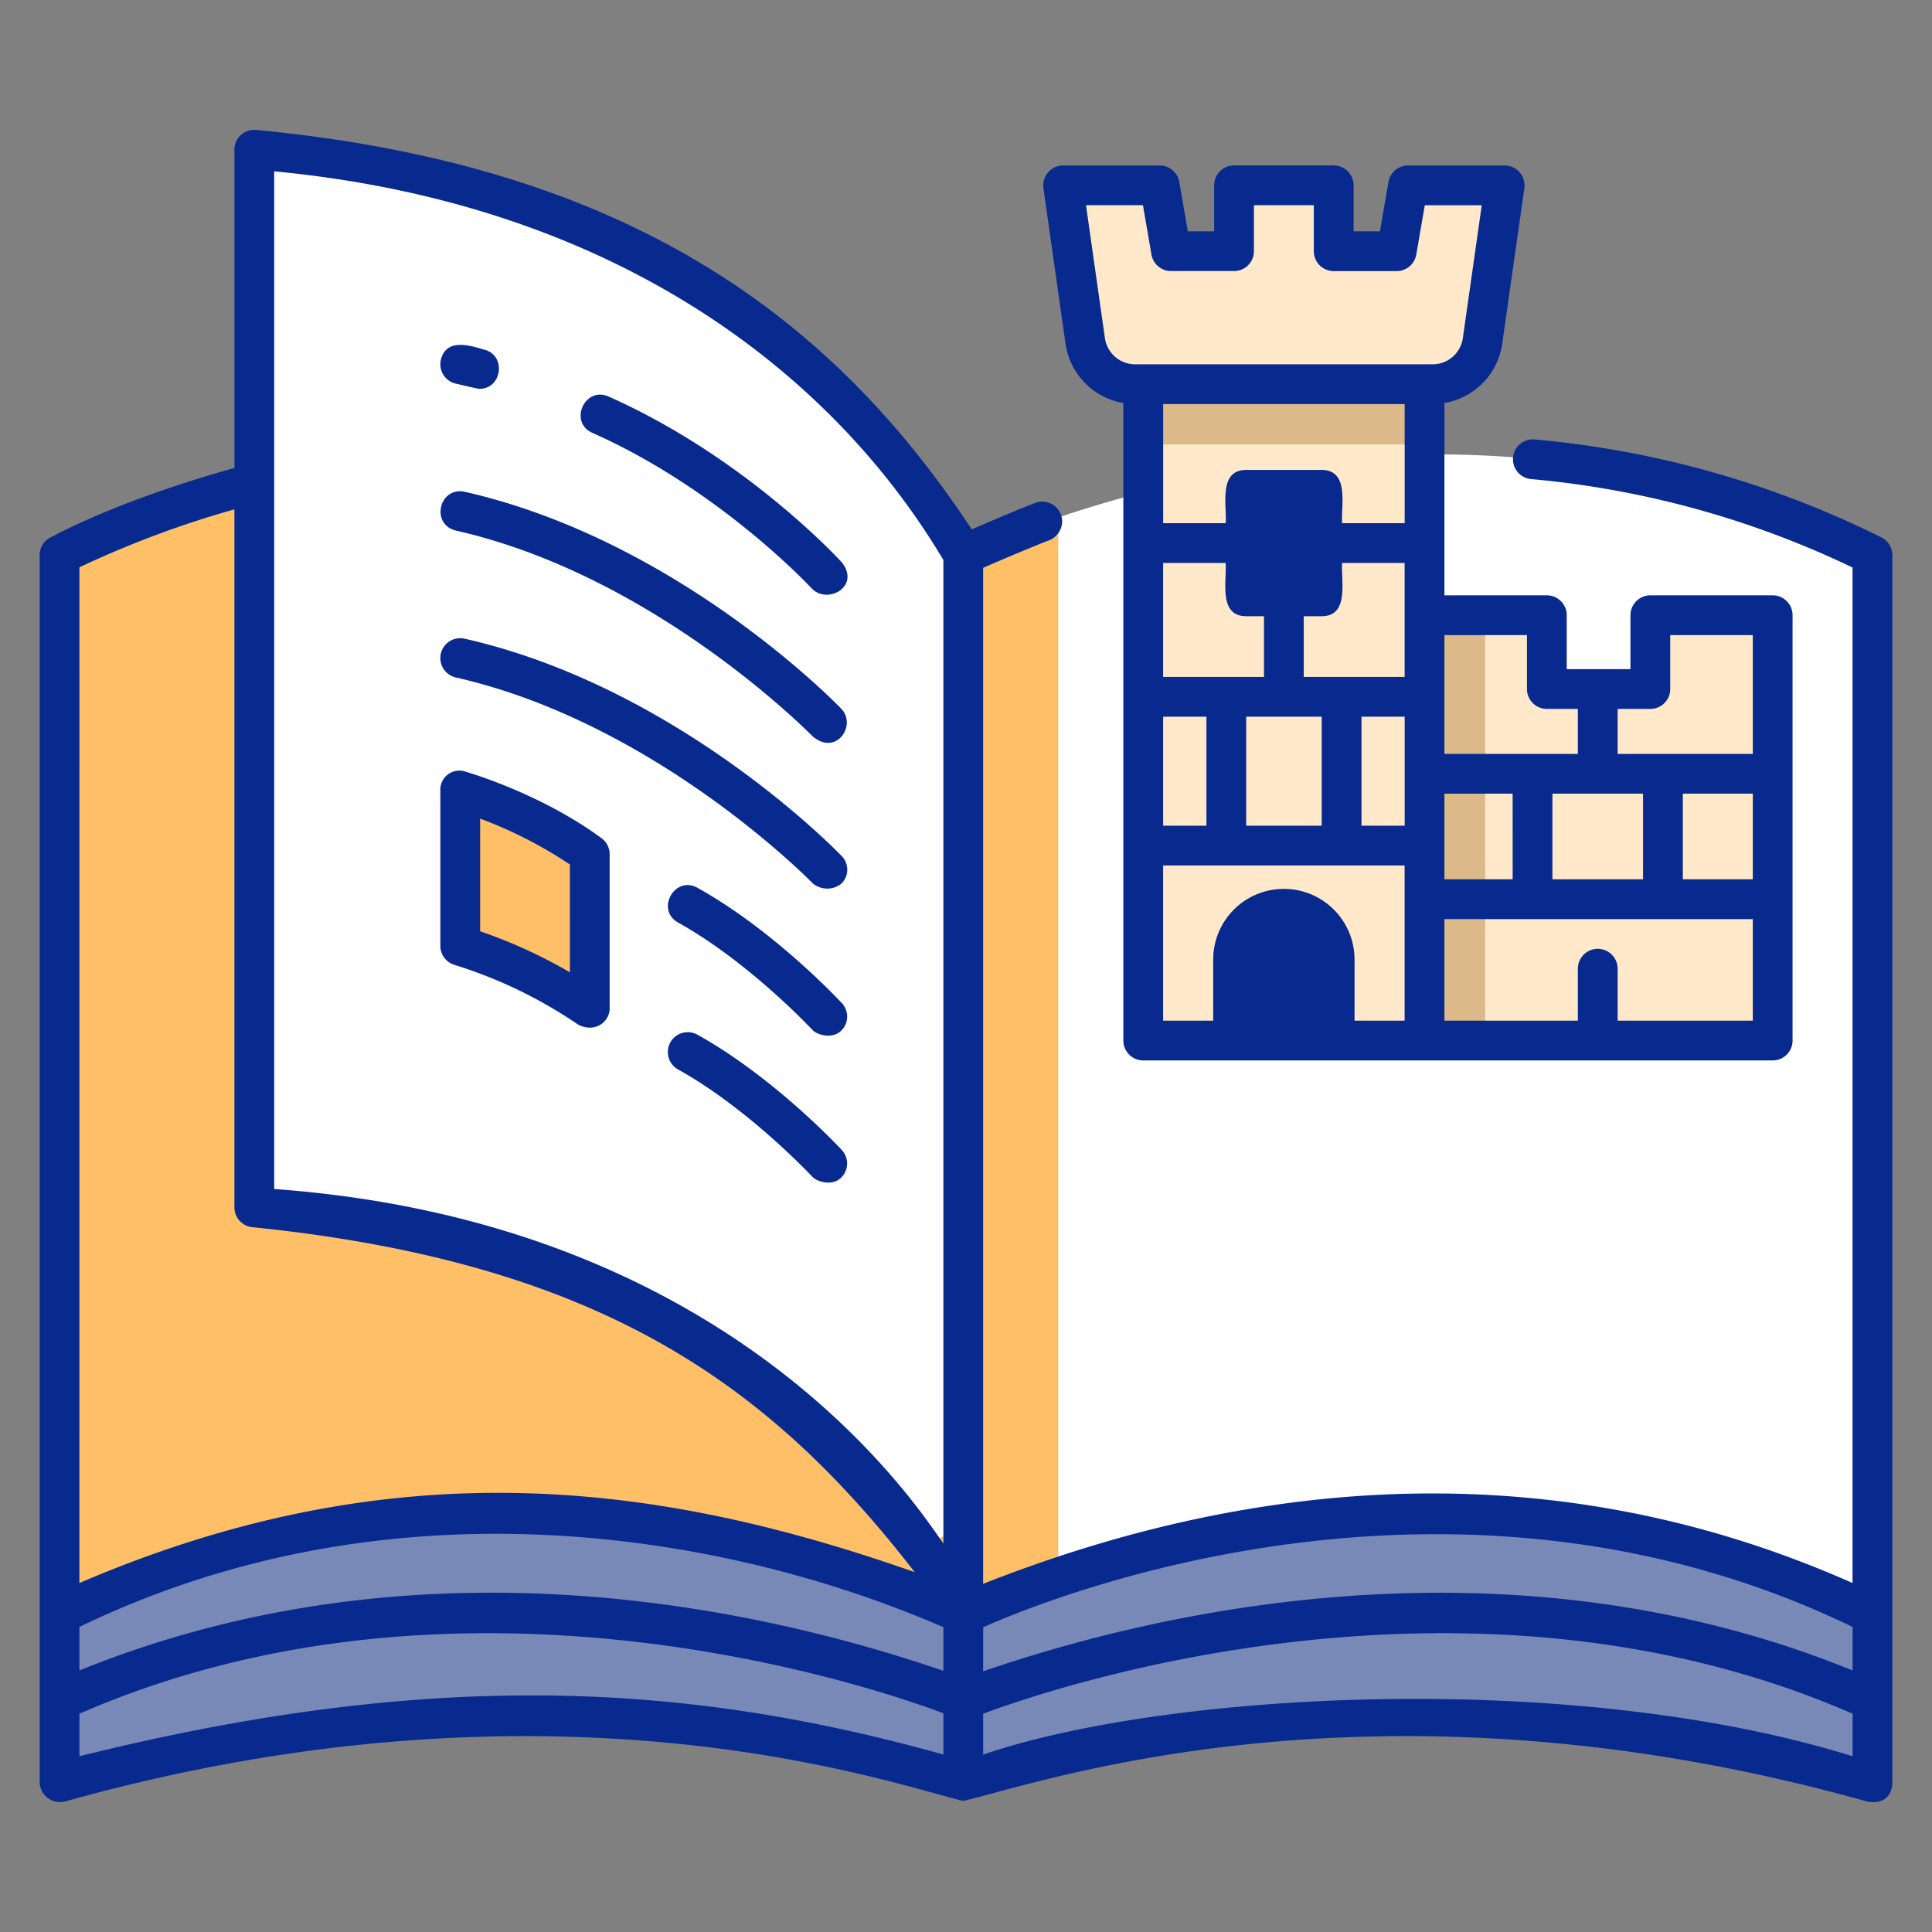
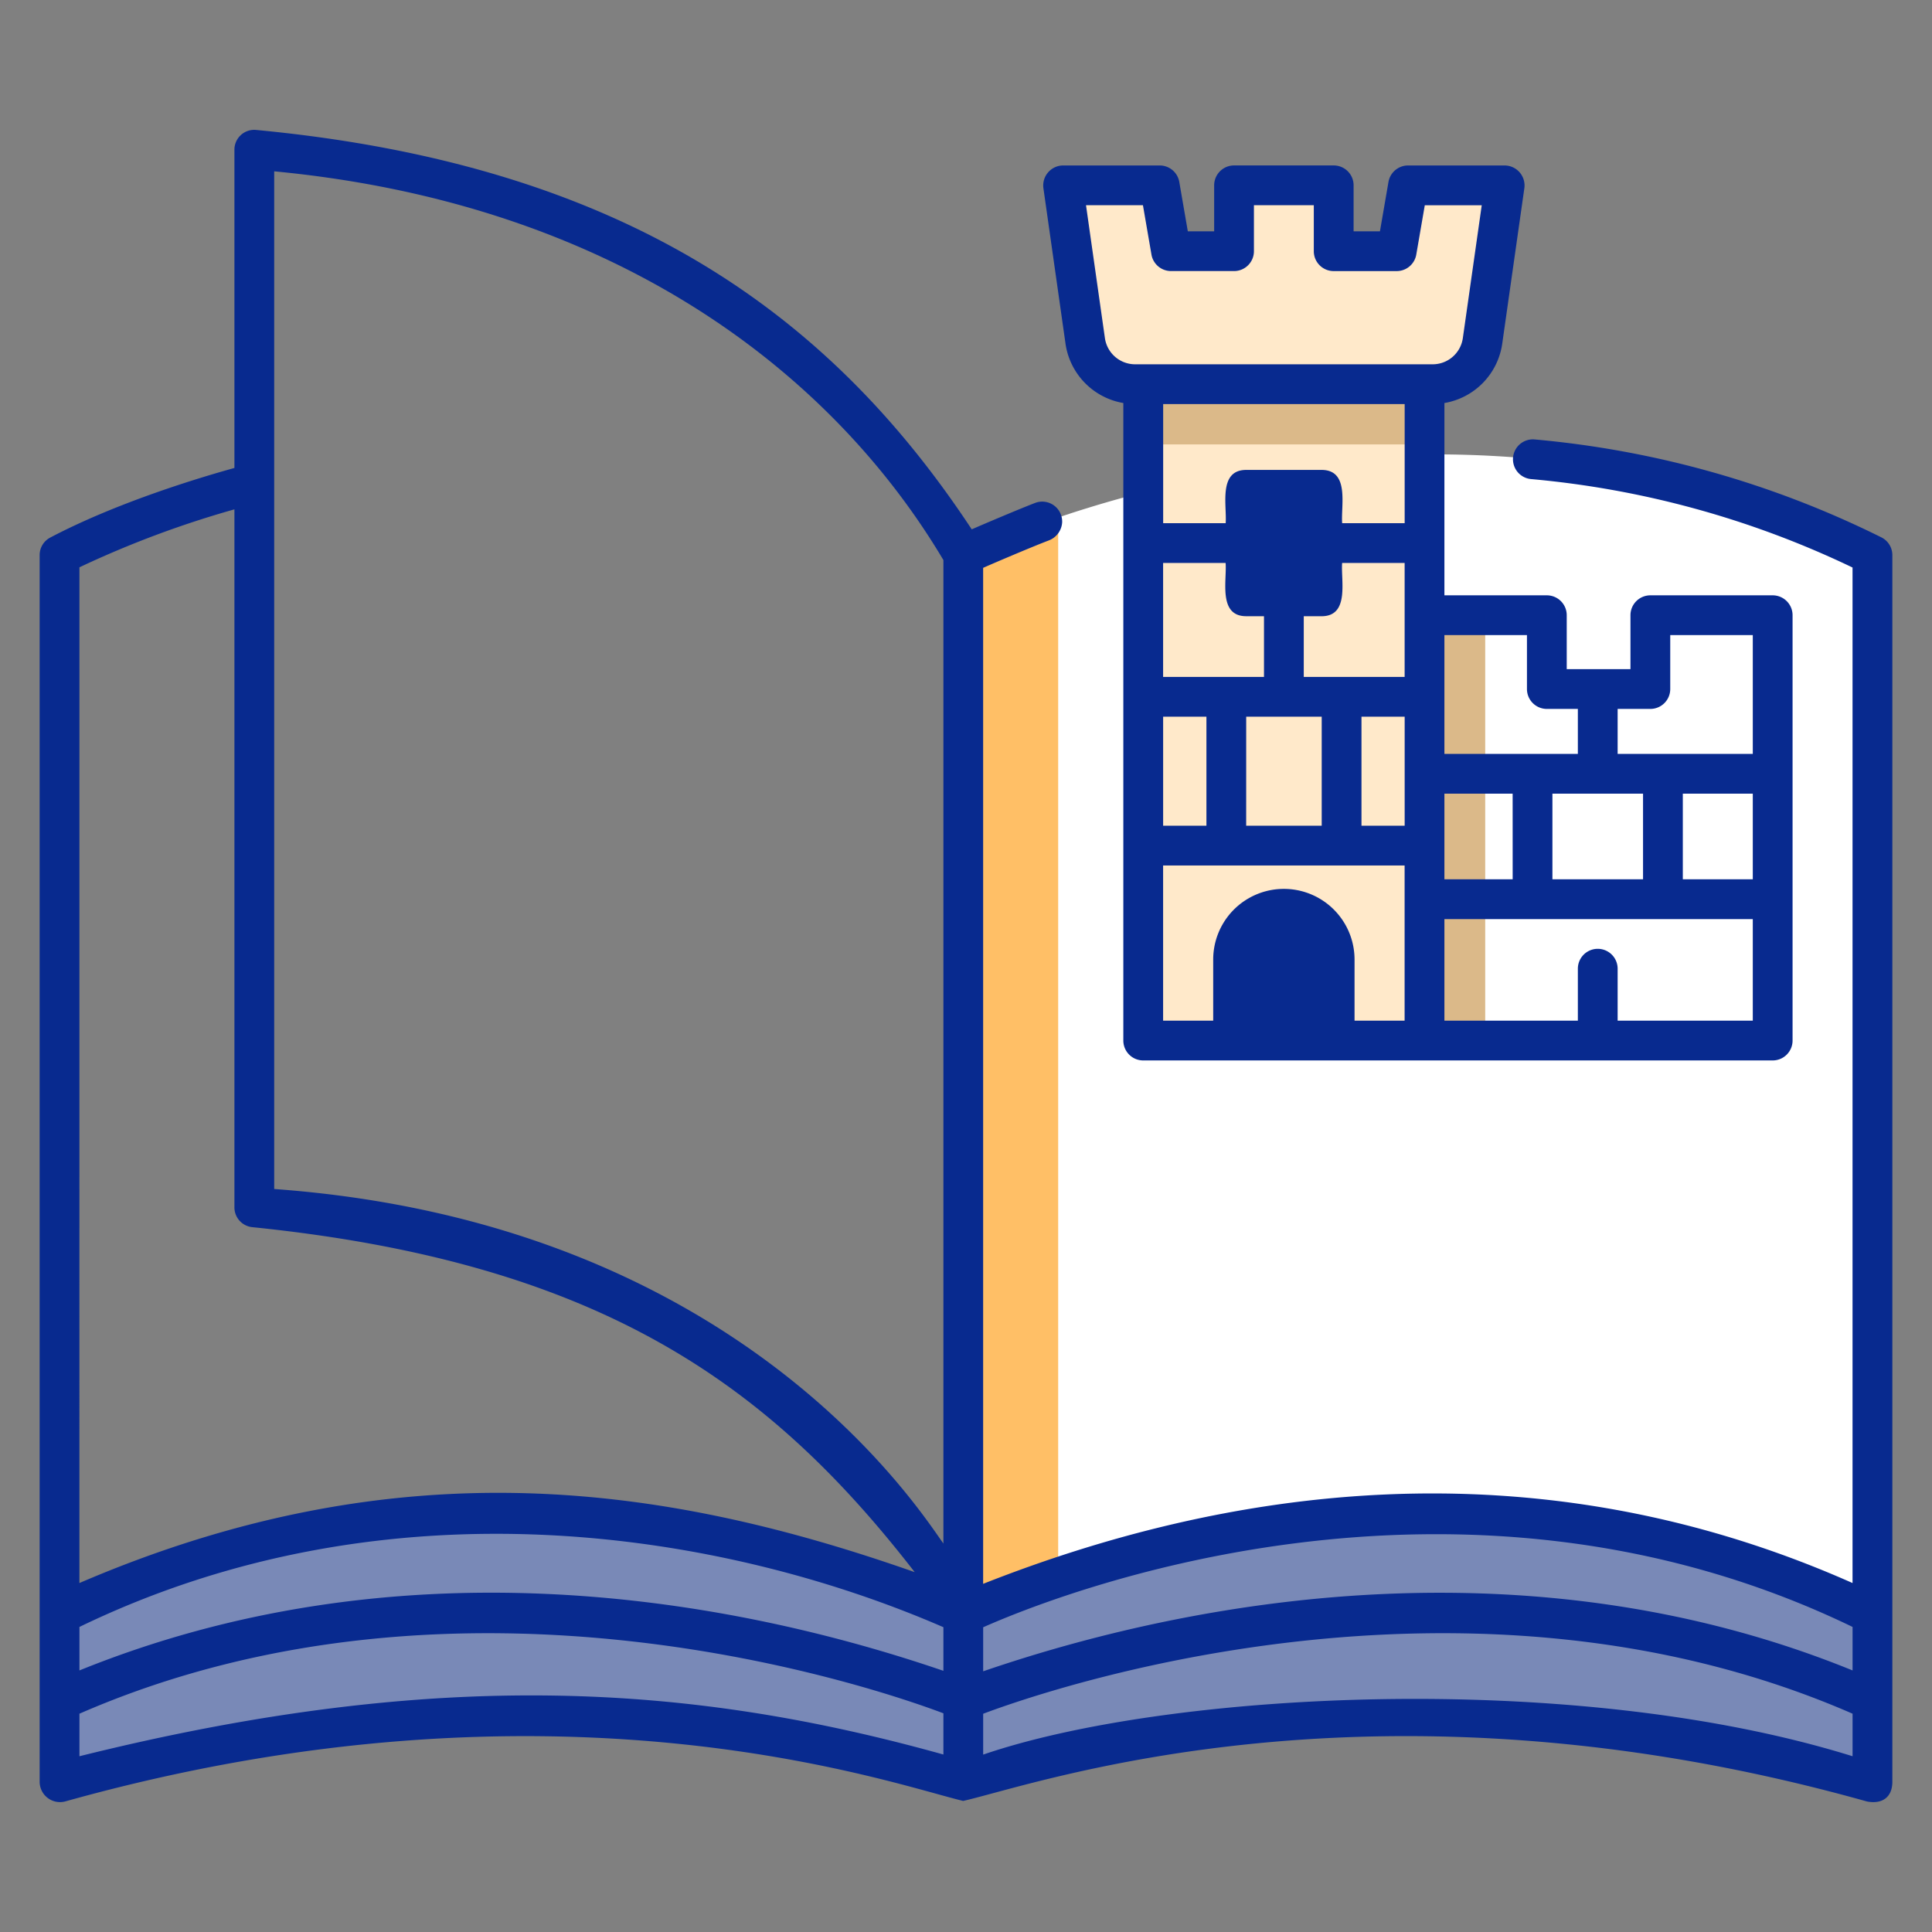
<svg xmlns="http://www.w3.org/2000/svg" viewBox="0 0 340 340">
  <rect x="0" y="0" width="340" height="340" fill="#808080" stroke="none" />
-   <path fill="#ffbf66" d="M169.522,284.134c6.132-71.921,9.628-139.642,0-186.438,0,0-75.543-38.013-153.33-2.724a9.812,9.812,0,0,0-5.714,8.95V284.134Z" class="colorbac7e5 svgShape" />
  <path fill="#fff" d="M169.522,284.134c4.806-78.155,9.409-159.968,16.7-193.059,26.728-9.034,81.8-21.395,137.584,3.9a9.812,9.812,0,0,1,5.715,8.95V284.134Z" class="colorffffff svgShape" />
  <path fill="#ffbf66" d="M186.223,91.076a147.159,147.159,0,0,0-16.7,6.621V284.135h16.7Z" class="colorbac7e5 svgShape" />
  <path fill="#7989b7" d="M160.691,280.325c-22.8-8.928-86.357-28.133-150.213,3.81v29.532C83.349,292.979,140.4,305,161.1,310.943a30.683,30.683,0,0,0,16.858.026c20.877-5.935,78.585-18.02,151.562,2.7V284.135c-63.934-31.982-128.178-12.691-151.154-3.777A24.322,24.322,0,0,1,160.691,280.325Z" class="color7988b7 svgShape" />
-   <path fill="#fff" d="M158.4,268.832c-15.579-18.269-48.416-47.347-104.038-55.23a11.119,11.119,0,0,1-9.608-10.985V35.439a8.263,8.263,0,0,1,9.206-8.214c86,10.117,115.561,70.471,115.561,70.471V264.71A6.321,6.321,0,0,1,158.4,268.832Z" class="colorffffff svgShape" />
-   <path fill="#ffbf66" d="M80.992,166.45a83.521,83.521,0,0,1,22.8,11.031V150.333a81.236,81.236,0,0,0-22.8-11.162Z" class="colorbac7e5 svgShape" />
-   <path fill="#ffe9ca" d="M290.435,108.268v12.99h-2.248a10.879,10.879,0,0,1-7,0h-8.968v-12.99H261.373a300.684,300.684,0,0,0,0,74.852h19.814c2.632-1.205,5.076-1.651,7,0h23.775V165.445a11.069,11.069,0,0,1,0-7v-18.07a9.076,9.076,0,0,1,0-7V108.268Z" class="colorcae0ff svgShape" />
  <path fill="#dbb989" d="M261.373,108.268H250.692a319.9,319.9,0,0,0,0,74.852h10.681Z" class="color89a7db svgShape" />
  <path fill="#ffe9ca" d="M250.692,183.12h-14.22a52.356,52.356,0,0,0-21.064,0h-14.22V152.311a10.053,10.053,0,0,0,0-7V126.122c.871-2.471,1.2-4.856,0-7V99.069a7.1,7.1,0,0,0,0-7V77.034a123.359,123.359,0,0,1,49.5,0V92.069a13.2,13.2,0,0,0,0,7v20.053a13.187,13.187,0,0,0,0,7v19.189a9.18,9.18,0,0,0,0,7Z" class="colorcae0ff svgShape" />
  <rect width="49.504" height="11.114" x="201.188" y="67.095" fill="#dbb989" class="color89a7db svgShape" />
  <path fill="#ffe9ca" d="M247.8,32.615l-2,11.594H234.708V32.615H217.172V44.209H206.088l-2-11.594h-17L190.965,59.9a8.848,8.848,0,0,0,8.774,7.7h52.4a8.849,8.849,0,0,0,8.774-7.7L264.8,32.615Z" class="colorcae0ff svgShape" />
  <path fill="#082a8f" d="M234.877,183.12H217V168.866a8.937,8.937,0,0,1,8.937-8.937h0a8.937,8.937,0,0,1,8.937,8.937Z" class="color3c3c4f svgShape" />
  <rect width="14.79" height="19.407" x="218.545" y="86.455" fill="#082a8f" class="color3c3c4f svgShape" />
-   <path fill="#082a8f" d="M105.871 147.514c-10.742-7.9-23.394-11.539-23.921-11.709a3.352 3.352 0 0 0-4.458 3.366V166.45a3.5 3.5 0 0 0 2.5 3.355 81.466 81.466 0 0 1 21.738 10.5c3.006 1.558 5.561-.512 5.561-2.829V150.333A3.5 3.5 0 0 0 105.871 147.514zm-5.575 23.6a87.925 87.925 0 0 0-15.8-7.222V144.063a76.543 76.543 0 0 1 15.8 8.076zM80.219 67.515c1.088.246 3.838.91 4.134.91 3.991.05 4.814-5.888.889-6.885-2.733-.817-6.721-2.014-7.663 1.788A3.5 3.5 0 0 0 80.219 67.515zM104.236 76.173c22.528 9.993 38.595 27.353 38.754 27.527 2.85 2.641 8.423-.564 5.164-4.726-.689-.753-17.169-18.593-41.079-29.2C102.9 67.944 100.05 74.291 104.236 76.173zM80.219 93.369c35.23 7.981 62.544 35.987 62.833 36.252 4.13 3.435 7.735-1.943 5.04-4.858C146.926 123.552 119.083 95 81.766 86.542 77.282 85.606 75.732 92.267 80.219 93.369zM80.219 119.224c35.23 7.981 62.561 35.97 62.833 36.252a3.99 3.99 0 0 0 4.948.089 3.419 3.419 0 0 0 .092-4.947c-1.166-1.211-29.009-29.767-66.326-38.221a3.5 3.5 0 1 0-1.547 6.827zM122.73 156.231c-4-2.2-7.4 3.871-3.4 6.119 12.46 6.928 23.568 18.813 23.678 18.932.69.742 3.26 1.675 4.946.184a3.47 3.47 0 0 0 .186-4.945C147.656 176 136.184 163.713 122.73 156.231zM147.952 207.321a3.488 3.488 0 0 0 .186-4.945c-.482-.52-11.954-12.809-25.409-20.29a3.5 3.5 0 0 0-3.4 6.119c12.46 6.928 23.568 18.813 23.678 18.932C143.7 207.879 146.315 208.812 147.952 207.321z" class="color3c3c4f svgShape" />
  <path fill="#082a8f" d="M331.105,94.574a171.362,171.362,0,0,0-61-17.236,3.5,3.5,0,0,0-.689,6.969,164.66,164.66,0,0,1,56.6,15.568V278.588c-56.72-25.19-111-16.435-153,.142V99.933c1.551-.693,8.277-3.572,11.511-4.81a3.645,3.645,0,0,0,2.392-3.164,3.51,3.51,0,0,0-4.754-3.453c-2.9,1.111-9.489,3.916-11.155,4.649C146.632,56.219,110.964,29.092,45.007,22.862a3.486,3.486,0,0,0-3.753,3.493v56C35.332,83.993,20.672,88.371,8.81,94.619A3.47,3.47,0,0,0,6.978,97.7V313.543a3.586,3.586,0,0,0,4.456,3.491c86.527-24.22,145.254-3.147,158.065-.1,12.952-2.917,72.478-24.2,159.067.1,2.867.532,4.456-.931,4.456-3.469V97.7A3.493,3.493,0,0,0,331.105,94.574ZM13.978,99.838a174.721,174.721,0,0,1,27.276-10.2v122.84A3.5,3.5,0,0,0,44.5,215.97c61.3,6.276,90.942,27.763,116.473,60.7-43.463-15.263-90.383-22.42-147,1.919ZM166.022,308.765C122,296.483,77.43,293.285,13.978,309.07v-7.486c67.98-29.651,141.1-4.207,152.044-.072Zm0-14.729c-40.945-14.008-97.511-22.174-152.044-.067v-7.656c54.679-26.459,113.444-16.715,152.044.047Zm0-22.4c-4.548-6.351-36.4-56.488-117.768-62.39V30.151c59.8,5.691,98.087,35.322,117.768,68.407Zm160,37.433c-49.289-15.351-120.8-11.326-153-.287v-7.189c10.3-3.885,84.571-29.854,153-.01Zm0-15.1c-54.437-22.178-112.194-13.838-153,.153v-7.748c12.5-5.553,83.087-33.867,153-.061Z" class="color3c3c4f svgShape" />
  <path fill="#082a8f" d="M187.494,60.354a12.385,12.385,0,0,0,10.194,10.572V183.12a3.5,3.5,0,0,0,3.5,3.5c27.419.013,83.133-.01,110.774,0a3.5,3.5,0,0,0,3.5-3.5V108.268a3.5,3.5,0,0,0-3.5-3.5H290.435a3.5,3.5,0,0,0-3.5,3.5v9.49H275.719v-9.49a3.5,3.5,0,0,0-3.5-3.5H254.192V70.926A12.367,12.367,0,0,0,264.38,60.4l3.882-27.287a3.522,3.522,0,0,0-3.465-3.993h-17a3.5,3.5,0,0,0-3.449,2.9l-1.5,8.689h-4.637V32.615a3.5,3.5,0,0,0-3.5-3.5H217.172a3.5,3.5,0,0,0-3.5,3.5v8.093h-4.637l-1.5-8.689a3.5,3.5,0,0,0-3.449-2.9h-17a3.522,3.522,0,0,0-3.465,3.993Zm101.654,79.321v15.07H273.2v-15.07Zm19.314,15.07H296.148v-15.07h12.314Zm-42.258,0H254.192v-15.07H266.2Zm-47.012-46.3h3.248v10.68H204.688V99.069h11C215.931,102.129,214.369,108.338,219.192,108.442Zm13.5,0c4.823-.1,3.262-6.322,3.5-9.373h11v20.053H229.44v-10.68Zm-3.5-7h-6.5V89.7h6.5Zm-24.5,24.68h7.618v19.189h-7.618Zm14.618,0h13.288v19.189H219.306Zm20.288,0h7.6v19.189h-7.6Zm7.6-34.053h-11c-.241-3.062,1.327-9.265-3.5-9.373h-13.5c-4.821.1-3.263,6.323-3.5,9.373h-11V71.106h42.5ZM231.377,179.62H220.5V168.866a5.437,5.437,0,0,1,10.874,0Zm7,0V168.866a12.437,12.437,0,1,0-24.874,0V179.62h-8.815V152.311h42.5V179.62Zm46.3,0v-9.143a3.5,3.5,0,1,0-7,0v9.143H254.192V161.745h54.27V179.62Zm5.758-54.862a3.5,3.5,0,0,0,3.5-3.5v-9.49h14.527v20.907H284.677v-7.917Zm-21.716-12.99v9.49a3.5,3.5,0,0,0,3.5,3.5h5.458v7.917H254.192V111.768ZM201.138,36.115l1.5,8.689a3.5,3.5,0,0,0,3.449,2.9h11.084a3.5,3.5,0,0,0,3.5-3.5V36.115h10.536v8.093a3.5,3.5,0,0,0,3.5,3.5h11.084a3.5,3.5,0,0,0,3.449-2.9l1.5-8.689h10.022l-3.32,23.333a5.363,5.363,0,0,1-5.3,4.658h-52.4a5.374,5.374,0,0,1-5.309-4.7l-3.314-23.293Z" class="color3c3c4f svgShape" />
</svg>